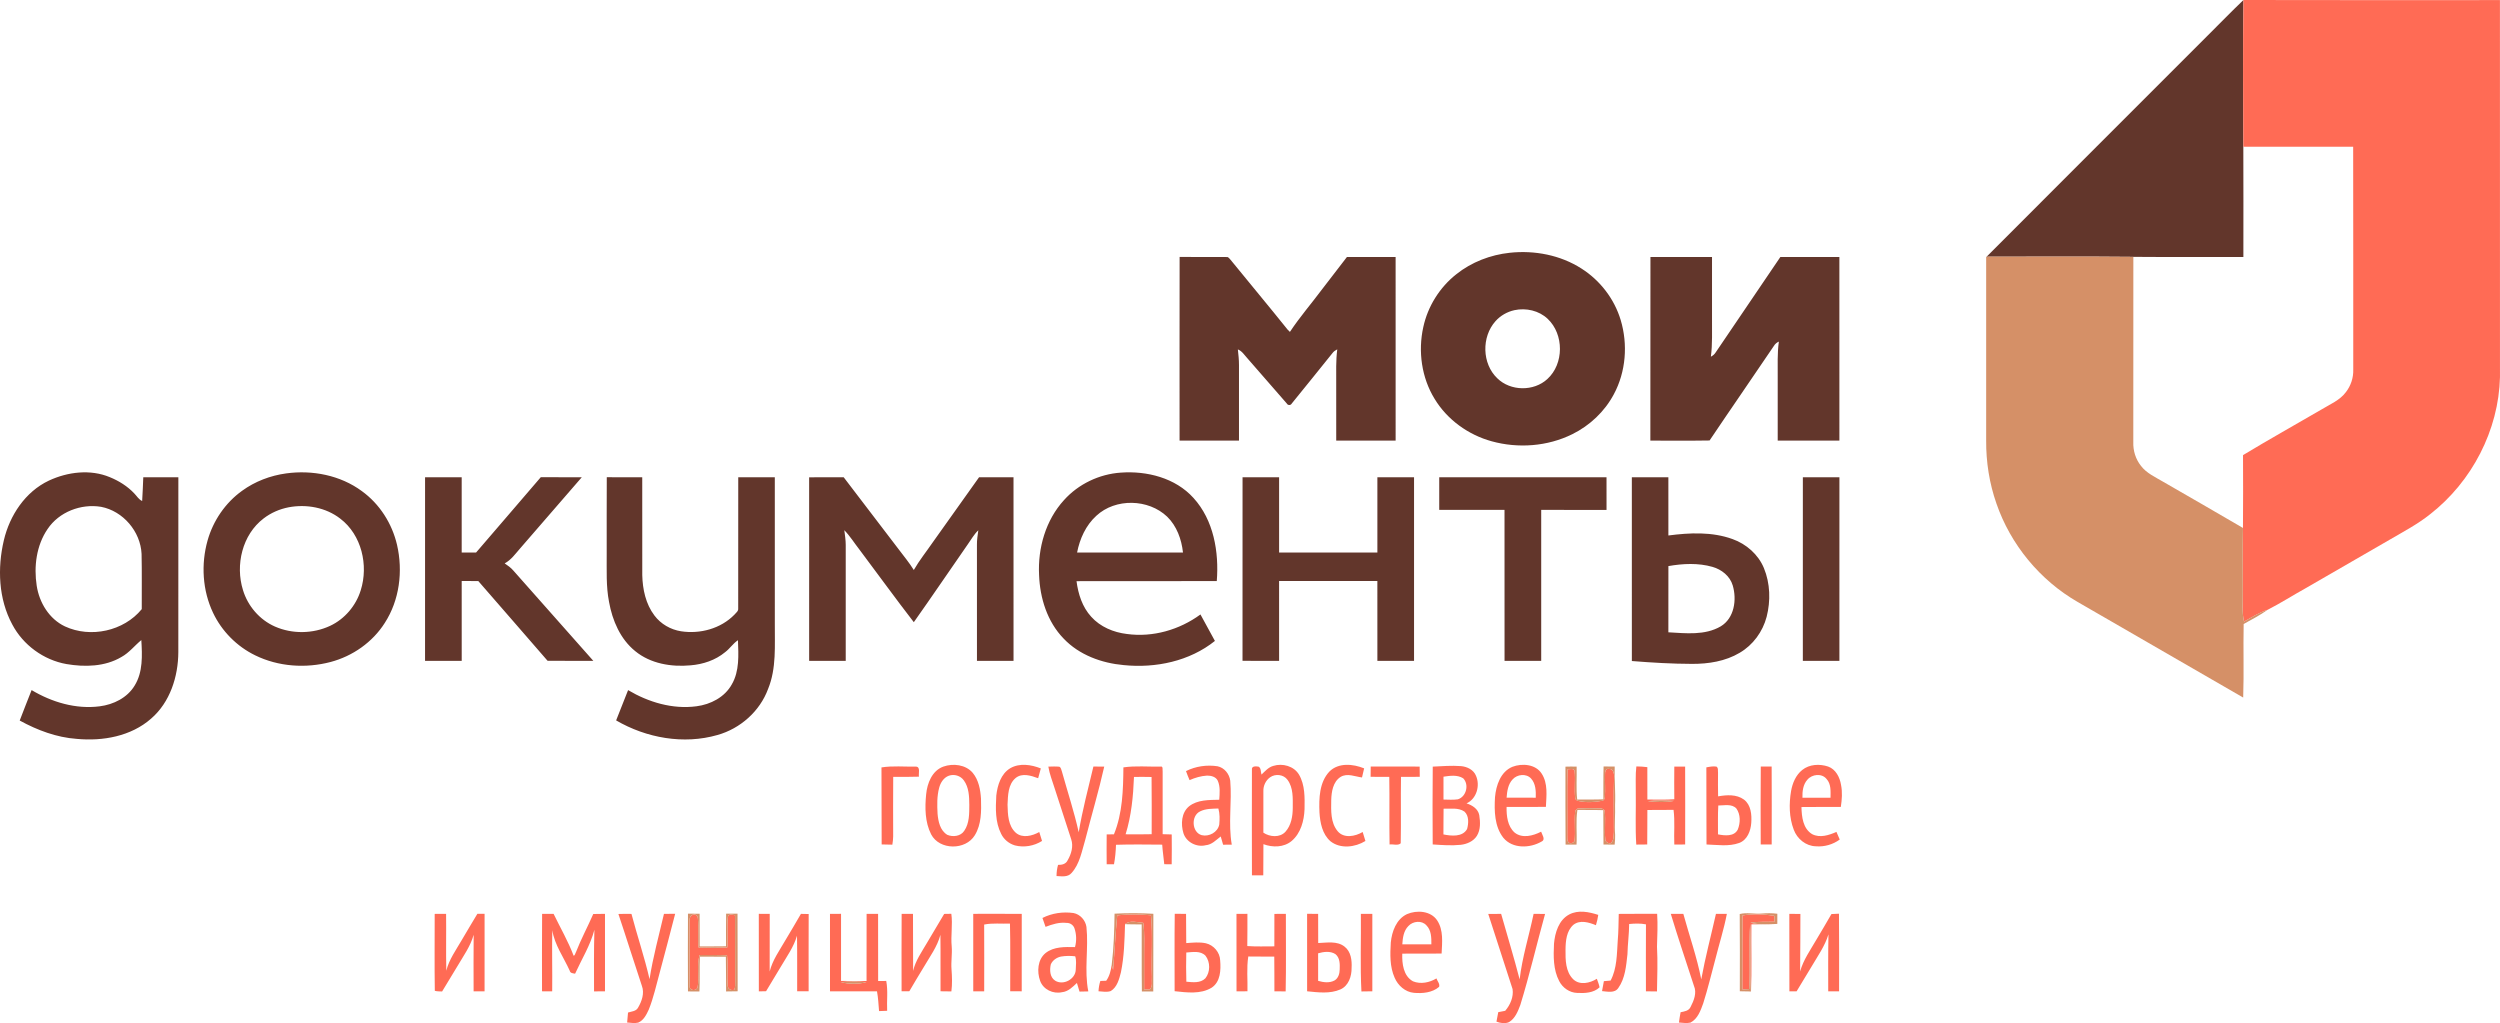
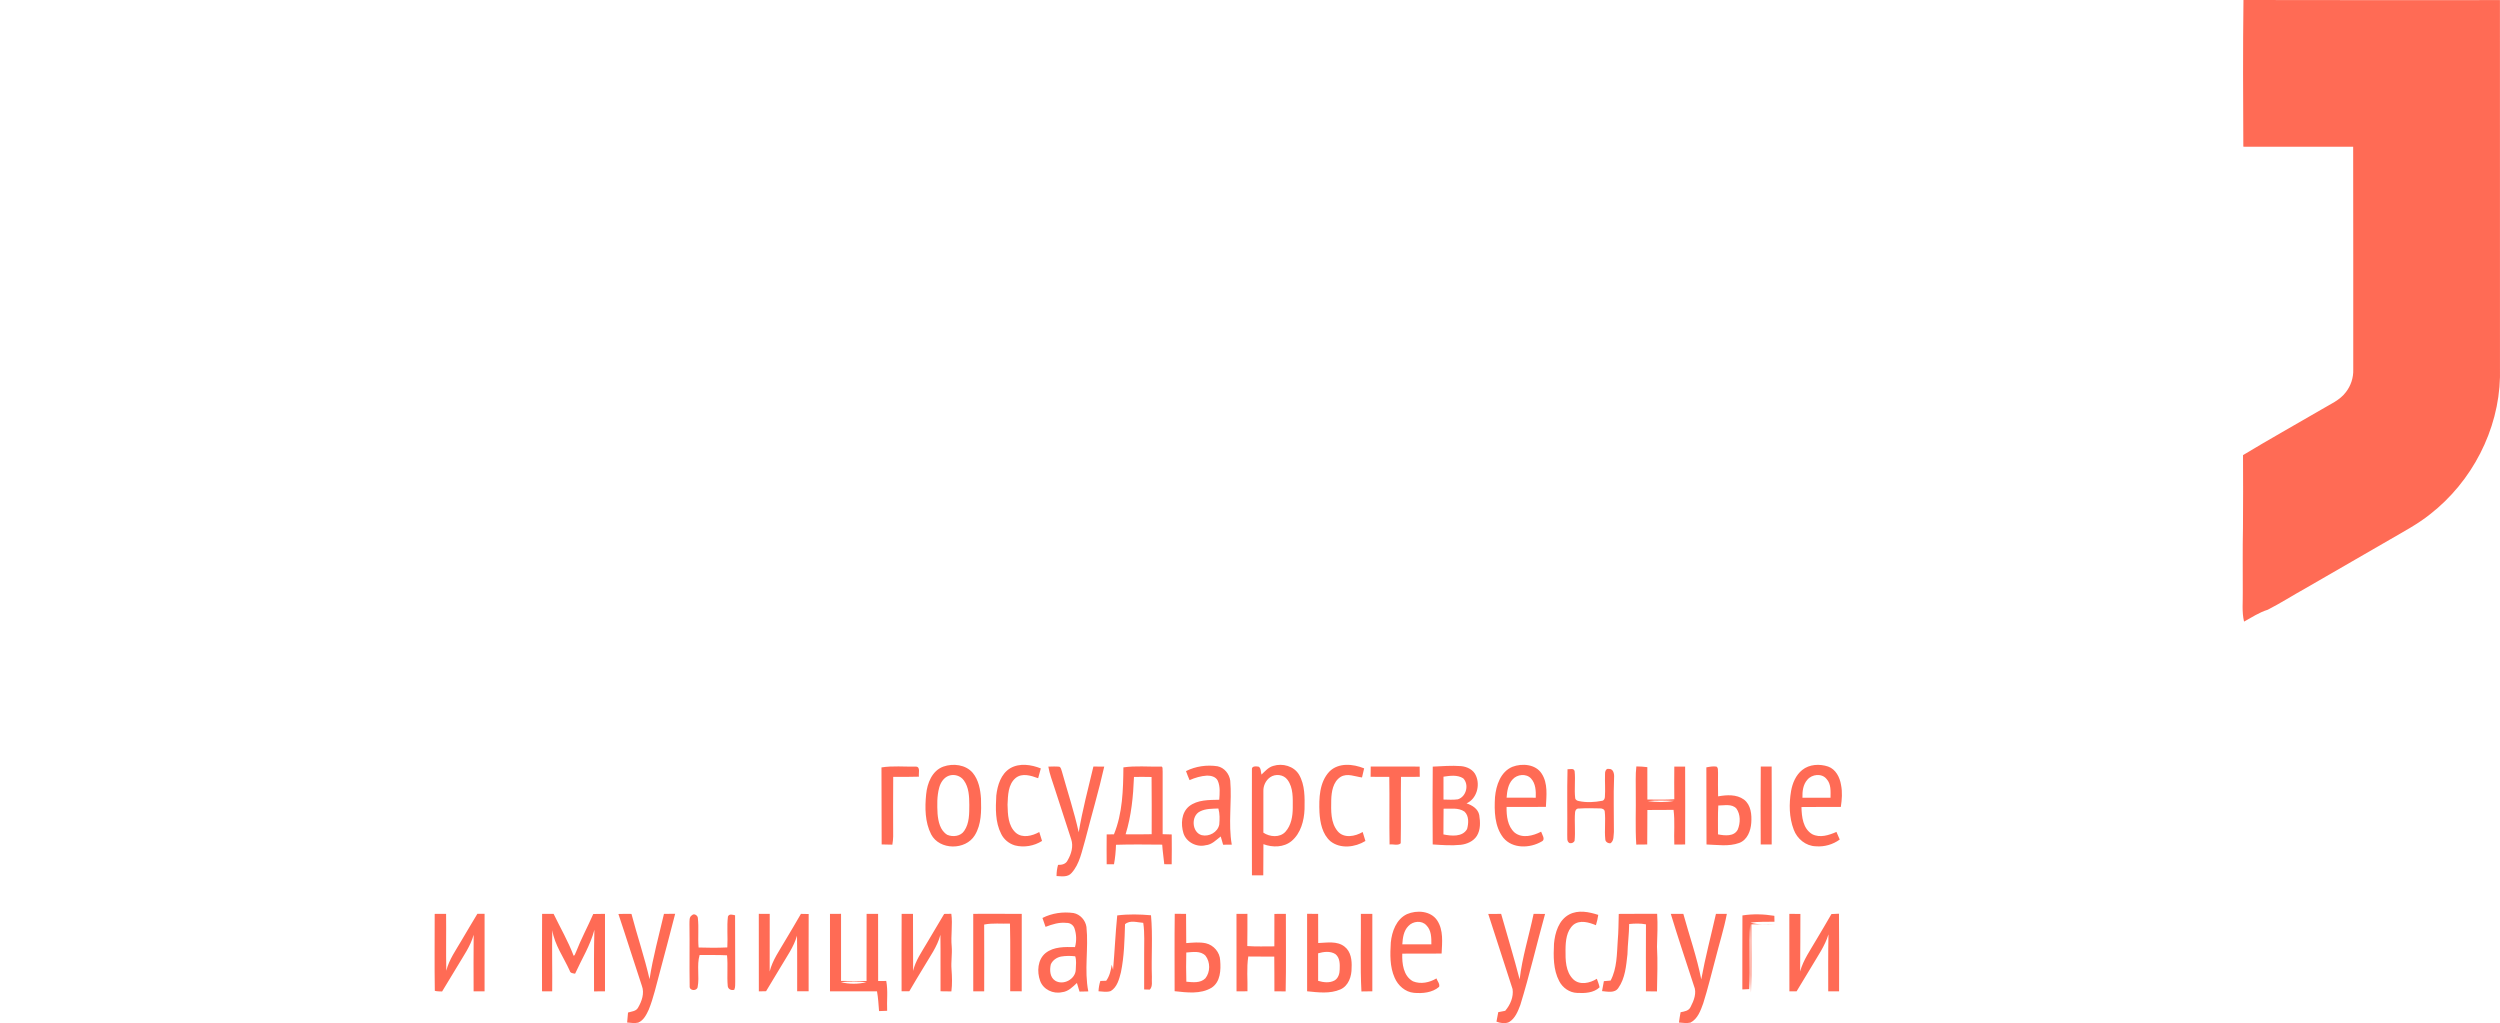
<svg xmlns="http://www.w3.org/2000/svg" xml:space="preserve" width="583.784mm" height="238.92mm" version="1.1" style="shape-rendering:geometricPrecision; text-rendering:geometricPrecision; image-rendering:optimizeQuality; fill-rule:evenodd; clip-rule:evenodd" viewBox="0 0 58517.07 23948.75">
  <defs>
    <style type="text/css"> .fil0 {fill:#62362B;fill-rule:nonzero} .fil2 {fill:#D59067;fill-rule:nonzero} .fil1 {fill:#FF6B55;fill-rule:nonzero} </style>
  </defs>
  <g id="Слой_x0020_1">
-     <path class="fil0" d="M51667.57 839.16c282.15,-278.68 557.44,-564.76 844.85,-839.16 -14.55,1144.31 -8.9,2289.31 -3.24,3433.62 4.04,860.7 1.21,1721.04 1.21,2581.78 -858.59,-2.15 -1717.19,4.2 -2575.38,-3.2 -1144.39,-11.32 -2289.59,-4.97 -3434.39,-3.55 1719.61,-1725.65 3445.29,-3445.63 5166.94,-5169.49zm-16327.53 5077.2c579.22,-61.9 1185.3,53.76 1678.59,370.56 434.96,276.58 768.41,709.76 916.6,1204.1 170.79,569.64 123.05,1209.71 -159.84,1736.22 -214.65,404.89 -563.33,734.14 -973.52,936.01 -579.23,286.81 -1265.94,337.38 -1886.53,165.86 -547.78,-150.62 -1041.75,-506.02 -1336.69,-994.34 -304.47,-495.43 -389.31,-1111.08 -264.49,-1676.17 104.66,-485.52 382.61,-931.4 772.98,-1239.06 356.82,-285.36 799.53,-455.09 1252.89,-503.19zm108.21 1343.71c-170.1,37.52 -328.16,127.7 -443.8,258.15 -328.53,367.04 -317.21,993.68 42.44,1336.32 308.67,303.79 852.9,311.19 1171.15,18.39 392.51,-356.09 391.82,-1046.69 9.21,-1409.17 -204.05,-194.11 -507.07,-262.02 -779.01,-203.69zm-7837.2 -1245.41c366,2.84 732.32,-2.47 1098.67,1.78 45.96,-6.02 68.24,39.21 96.21,67.18 443.08,545.96 895.34,1085.25 1334.87,1634.04 13.09,12.74 39.24,38.2 52.34,50.94 233.04,-352.21 511.32,-671.88 763.12,-1010.67 190.23,-247.52 380.83,-494.34 571.06,-741.85 379.78,-1.78 759.56,-0.37 1139.7,-0.69 0.73,1432.81 -0.36,2865.67 0.36,4298.15 -463.57,0.73 -926.83,0.73 -1390.4,0.37 -0.73,-448.02 0,-896.07 -0.36,-1343.72 1.41,-264.54 -9.9,-530.08 24.74,-793.15 -41,21.91 -81.65,45.96 -109.27,84.16 -317.52,393.88 -633.68,789.27 -953.67,1181.06 -26.56,51.62 -94.06,50.57 -120.63,0.36 -309.4,-352.21 -616.34,-707.25 -924.33,-1060.51 -67.18,-73.2 -122.36,-165.49 -218.89,-202.96 13.1,121.27 26.51,243.27 26.19,365.63 -0.72,589.82 -0.36,1179.31 0,1769.14 -463.62,0 -927.2,0.72 -1390.82,-0.37 0.37,-1432.85 -2.09,-2866.03 1.09,-4298.89zm11020.76 0.73c480.23,0 960.79,-0.36 1441.05,0 0,478.05 0,956.14 0,1433.87 -2.83,300.22 12.94,601.17 -26.67,899.62 45.28,-22.99 85.69,-55.86 112.38,-100.09 503.27,-745.05 1009.78,-1488.36 1513.87,-2233.08 460.42,-0.68 920.84,-0.32 1381.67,0 1.21,1432.49 0,2864.66 0.4,4297.15 -481.44,2.47 -962.48,0.68 -1443.93,1.05 0,-494.71 0,-989.41 0,-1484.12 2.43,-278.64 -12.12,-558 27.08,-834.55 -48.5,21.95 -88.52,55.18 -115.2,100.1 -499.63,740.11 -1008.57,1473.84 -1506.59,2215.05 -461.79,8.12 -924,2.09 -1386.16,3.15 1.41,-1432.85 3.56,-2865.34 2.1,-4298.15zm-37487.15 5233.84c439.19,-204.38 968.91,-270.51 1424.72,-80.64 213.95,87.36 415.14,212.9 574.28,381.91 59.4,60.47 102.89,141.08 183.89,176.45 13.07,-184.94 17.32,-370.56 26.16,-555.86 273.68,0.32 547.39,0.32 821.1,0.32 0,1363.93 1.41,2727.82 -0.69,4092.08 -2.51,572.85 -193.46,1174.34 -637.58,1557.68 -470.67,414.06 -1131.23,531.13 -1739.44,473.81 -472.79,-33.56 -922.95,-202.97 -1335.61,-429.27 89.47,-239.06 186.36,-474.94 278.3,-712.91 475.26,283.98 1038.22,451.94 1594.11,379.78 322.48,-40.67 646.05,-199.77 817.55,-485.16 196.97,-317.2 177.52,-707.22 156.66,-1065.08 -158.43,129.44 -285.37,297.77 -467.84,397.12 -383.66,227.02 -856.46,237.29 -1285.02,164.08 -535.38,-95.12 -1014.18,-445.91 -1267.72,-926.1 -323.57,-598.35 -350.44,-1319.71 -197.32,-1971.41 137.2,-583.15 501.79,-1135.82 1054.48,-1396.8zm-30.77 1133.36c-262.37,383.66 -324.6,876.59 -254.59,1328.89 60.81,394.24 292.08,776.53 660.56,950.51 599.37,278.97 1377.68,110.68 1798.14,-403.83 -2.12,-431.44 5.64,-862.84 -4.25,-1293.92 -25.46,-523.69 -431.76,-1001.78 -947.68,-1101.14 -469.26,-77.77 -984.47,119.16 -1252.18,519.48zm5583.95 -1301.67c612.82,-84.53 1268.08,43.13 1771.28,413.73 416.57,300.91 708.63,759.92 824.28,1259.23 141.81,614.24 58.69,1292.46 -286.81,1826.78 -286.04,451.9 -752.48,777.59 -1267.32,914.11 -581.73,154.18 -1222.45,111.04 -1765.61,-155.27 -428.62,-208.26 -782.56,-565.04 -986.58,-995.76 -248.97,-523.72 -284.66,-1138.33 -128.02,-1693.82 130.49,-462.53 416.2,-881.24 807.29,-1161.97 302.38,-219.95 661.98,-356.45 1031.49,-407.02zm58.7 793.15c-211.78,41.03 -414.79,129.07 -585.95,260.97 -500.73,380.15 -666.18,1090.91 -483.01,1677.21 112.42,373.39 389.31,695.21 747.19,852.9 406.29,179.31 890.73,171.52 1292.46,-16.25 341.94,-160.52 605.01,-471.38 716.06,-831.35 185.31,-585.58 21.59,-1298.13 -479.14,-1678.27 -337.7,-262.03 -792.47,-343.72 -1207.61,-265.22zm18148.28 -168.33c337.7,-376.58 825.69,-608.9 1329.61,-643.21 612.09,-44.55 1277.95,123.41 1700.86,592.32 473.84,519.8 599.77,1265.58 545.64,1945.95 -1094.43,4.24 -2188.54,-0.36 -3282.96,2.47 38.88,300.22 135.41,605.75 344.05,832.76 212.54,237.61 523.36,366.36 835.27,403.47 605.75,83.44 1231.99,-97.62 1721.72,-457.22 111.77,207.21 226.33,413.05 338.42,619.89 -593.7,475.63 -1387.21,641.12 -2133.72,565.77 -518.75,-46.28 -1044.59,-237.61 -1408.44,-621.99 -382.61,-393.93 -554.49,-948.38 -573.57,-1488 -32.18,-627.7 154.18,-1282.24 583.11,-1752.2zm757.45 366.36c-245.77,222.78 -388.27,538.57 -450.89,860.34 826.06,-0.32 1652.11,0 2478.49,-0.32 -33.55,-308.03 -144.95,-619.21 -370.56,-838.79 -438.84,-418.35 -1209.72,-437.07 -1657.05,-21.23zm-15712.92 -900.67c285.71,0 571.78,0 857.5,0.36 -0.32,586.67 -0.32,1173.66 0,1760.65 112.1,0 224.55,-0.32 336.65,0.73 506.75,-585.95 1008.53,-1176.13 1514.19,-1762.8 320.03,1.78 640.39,1.41 960.43,0.36 -481.29,555.19 -961.48,1110.72 -1443.13,1665.54 -111.36,125.88 -210.04,269.83 -362.07,350.79 72.84,49.85 146.37,101.14 204.01,169.01 623.09,705.11 1248.28,1408.12 1871.33,2112.87 -357.15,-2.1 -714.65,2.09 -1071.8,-2.47 -537.14,-624.83 -1082.79,-1242.26 -1620.98,-1865.67 -129.76,-1.78 -259.19,-1.78 -388.63,-1.41 0,623.05 -0.69,1246.13 0.36,1869.18 -286.08,-0.36 -572.16,0 -858.23,-0.36 0.73,-1432.12 0.37,-2864.25 0.37,-4296.78zm4253.65 -1.37c276.54,3.15 553.4,0.68 829.94,1.37 0.68,763.48 -0.73,1526.92 0.68,2290.4 7.81,331.36 80.65,676.45 284.66,944.86 148.52,199.09 378.05,330.99 622.73,369.52 445.55,68.96 931.77,-62.25 1250.38,-389.68 36.06,-42.77 94.75,-81.33 87.68,-144.63 2.51,-1023.73 0.36,-2047.09 1.09,-3070.46 285.35,0.36 570.74,0 855.77,0 0.69,1140.43 0.32,2280.81 0.32,3421.25 -4.6,513.47 41.76,1047.78 -158.05,1534.36 -193.06,522.28 -649.24,926.48 -1182.83,1076.73 -793.88,228.83 -1666.26,70.74 -2373.47,-341.22 94.75,-235.87 186.35,-472.8 280.05,-708.99 477.36,283.61 1041.76,452.62 1599.77,378.37 330.98,-42.08 662.66,-212.55 827.79,-512.73 181.78,-312.27 156.32,-686.76 143.95,-1033.63 -115.29,76.03 -189.91,197.31 -300.23,279.69 -227.75,188.86 -518.76,285.03 -810.85,308.35 -449.8,42.08 -935.65,-38.89 -1293.19,-332.05 -349.34,-281.83 -535.01,-717.11 -612.78,-1149.96 -72.84,-370.57 -52.34,-749.66 -55.18,-1125.2 1.05,-598.67 -2.14,-1197.71 1.78,-1796.34zm4736.34 2.1c269.79,-1.05 539.26,-0.37 809.05,-0.73 427.87,563.34 858.92,1124.87 1287.89,1687.48 119.85,159.48 247.88,312.96 352.9,483.02 129.76,-225.93 293.84,-429.26 440.94,-643.91 362.48,-508.9 723.13,-1018.79 1086.29,-1526.6 268.78,0.36 537.88,0 806.62,0 1.41,1432.53 1.08,2865.02 0.36,4297.51 -285.4,-1.05 -570.74,-0.37 -856.13,-0.37 -0.33,-904.55 0.72,-1809.07 -0.33,-2713.63 -2.83,-115.28 17.67,-228.43 32.18,-342.31 -101.14,93.34 -165.49,216.75 -245.77,327.12 -422.22,607.16 -836.64,1219.62 -1263.84,1823.58 -433.87,-560.11 -847.96,-1135.45 -1274.39,-1701.58 -118.12,-150.3 -218.53,-315.07 -352.58,-451.94 14.51,114.24 32.91,228.43 33.23,344.09 0,904.88 -0.32,1809.81 0,2714.68 -285.35,-0.36 -570.74,-0.36 -856.09,0.37 0.36,-1432.49 1.05,-2864.66 -0.33,-4296.78zm10144.87 -0.37c285.03,-1.05 570.37,0.37 855.73,-0.68 -0.33,586.99 0,1174.34 0,1761.33 766.67,-0.32 1533.3,0 2300.3,-0.32 0.32,-587.03 0.32,-1174.02 0,-1761.01 286.08,0.68 571.79,0.32 858.23,0.32 0.32,1432.53 0.32,2864.66 0,4297.14 -286.08,0 -572.16,-0.68 -858.23,0.37 0.32,-623.09 0.69,-1246.14 -0.36,-1869.23 -766.64,-0.69 -1533.63,-0.69 -2300.27,-0.32 0.33,623.41 0,1246.46 0.33,1869.55 -285.68,-1.78 -571.06,1.05 -856.46,-1.41 2.15,-1431.8 1.09,-2863.94 0.73,-4295.74zm4603.72 -0.36c1305.19,0 2610.39,0.36 3915.59,-0.32 0.73,254.58 0.36,509.22 0.36,764.16 -509.9,-1.09 -1019.48,-0.72 -1529.06,-0.36 0.73,1177.9 0.37,2356.13 0,3534.03 -286.07,-0.73 -572.15,-0.73 -858.18,-0.37 -0.73,-1177.9 0.68,-2356.12 -0.73,-3534.02 -509.54,0.72 -1018.75,-0.37 -1527.97,0.36 0,-254.58 0,-509.22 0,-763.48zm4508.24 0c285.03,0 570.05,0.73 855.04,-0.32 1.45,454.04 0.73,908.43 0.36,1362.84 497.54,-65.08 1022.11,-90.18 1501.54,84.12 322.57,115.29 602.31,359.28 734.49,678.96 147.95,358.23 159.28,766.63 63.87,1140.06 -91.36,349.02 -319.35,661.25 -632.22,843.4 -334.3,199.08 -730.46,260.25 -1113.92,258.83 -470.32,-1.41 -940.25,-29.03 -1408.8,-66.82 -0.73,-1433.59 0.36,-2867.49 -0.36,-4301.07zm855.77 2078.91c-0.73,516.65 1.04,1033.27 -0.73,1549.92 407.76,22.99 855.77,76.4 1224.59,-138.62 320.56,-191.28 380.79,-625.91 282.16,-957.96 -64.27,-219.25 -259.93,-374.12 -473.76,-434.91 -334.95,-95.53 -692.42,-77.81 -1032.26,-18.43zm3147.22 -2078.91c284.99,0 570.37,0 855.77,0.36 -0.81,1432.17 -0.41,2864.66 -0.41,4296.78 -285.39,-0.36 -570.78,0 -855.77,-0.36 0.81,-1432.12 0.41,-2864.25 0.41,-4296.78z" />
    <path class="fil1" d="M52512.42 0c2000.96,6.02 4001.93,1.78 6003.3,2.15 2.43,2942.07 0.8,5884.5 0.8,8826.56 -30.31,1241.21 -657.69,2446 -1634.72,3207.33 -287.01,230.22 -613.63,401.69 -929.74,586.63 -667.8,384.75 -1334.38,770.56 -2001.77,1155.63 -291.86,161.97 -573.62,342.67 -870.72,494.34 -199.29,61.57 -372.71,177.9 -553.4,276.9 -54.98,-230.21 -24.66,-466.77 -29.91,-700.5 1.61,-497.21 -6.06,-994.38 4.44,-1491.22 5.25,-568.24 3.64,-1136.87 1.21,-1705.15 607.97,-368.09 1230.5,-713.59 1844.12,-1072.51 196.47,-119.49 422.83,-211.1 563.92,-401.69 116.01,-149.2 178.26,-337.34 172.2,-526.52 -2.01,-1738.74 2.84,-3477.84 -2.01,-5216.9 -857.38,-1.42 -1714.36,1.41 -2570.94,-1.42 -5.66,-1144.3 -11.32,-2289.3 3.24,-3433.62zm-30432.29 17943.91c230.22,-81.7 524.42,-47.38 689.54,147.1 137.57,167.6 178.96,391.79 192.38,602.92 8.86,289.23 12.01,602.19 -145.31,857.5 -216.07,355.04 -827.47,351.48 -1021.99,-22.63 -145.32,-286.44 -147.79,-623.05 -116.67,-935.69 24.74,-259.51 137.57,-552.31 402.05,-649.2zm128.71 213.56c-120.95,44.55 -194.48,162.34 -225.98,281.83 -53.36,197.35 -48.1,404.56 -37.47,606.85 15.2,181.01 59.06,393.19 227.75,494.66 131.53,55.9 312.91,35.04 396.39,-93.34 122.69,-177.5 117.76,-403.84 118.81,-610.32 -1.74,-194.88 -8.13,-407.39 -127.66,-570.37 -77.45,-109.67 -226.3,-154.23 -351.84,-109.31zm1438.51 -176.09c219.26,-126.61 490.1,-84.16 715.01,4.93 -19.09,76.72 -41.03,153.12 -62.58,229.52 -165.17,-60.47 -373.43,-129.8 -526.56,-5.65 -179.97,150.98 -179.64,408.08 -189.87,623.77 5.98,227.71 10.96,493.62 193.43,658.42 155.59,134.37 386.5,73.94 549.15,-17.3 20.86,69.66 42.77,139.3 64.72,208.96 -187.08,118.12 -419.75,159.51 -634.73,104.33 -138.97,-41.03 -258.87,-138.97 -321.81,-269.82 -141.07,-275.81 -130.85,-596.17 -114.19,-896.76 27.2,-240.8 107.85,-508.12 327.43,-640.39zm4112.89 67.55c226.66,-113.87 486.58,-150.66 736.93,-113.51 160.56,32.86 277.95,178.91 298.85,338.38 41.72,497.54 -50.61,1001.82 35.69,1496.53 -67.87,0.32 -135.46,1.05 -202.64,1.77 -18.71,-64.39 -37.84,-128.7 -55.87,-193.1 -108.17,82.42 -207.89,192.74 -351.84,205.11 -212.86,53.04 -454.04,-70.7 -521.21,-282.2 -63.63,-210.04 -49.16,-479.14 131.53,-628.71 197.67,-156.31 467.5,-147.83 706.88,-153.84 9.54,-148.48 27.24,-306.94 -35.69,-446.97 -45.27,-92.29 -156.31,-118.8 -250.01,-118.12 -141.81,8.85 -279.73,48.47 -409.13,106.11 -30.07,-70.01 -58.37,-140.02 -83.48,-211.45zm329.94 943.08c-216.43,102.55 -196.63,491.18 38.56,556.95 173.26,41.36 374.81,-69.32 410.18,-248.24 10.96,-125.56 14.14,-254.26 -20.86,-376.26 -143.59,6.02 -295.98,1.05 -427.88,67.55zm1437.42 -861.39c82.8,-78.55 162.34,-172.93 276.91,-203.69 216.06,-68.23 482.33,4.61 601.87,205.8 140.71,242.58 132.96,534.64 128.7,805.88 -10.26,270.88 -87.68,565.09 -302.33,746.51 -182.47,152.39 -446.28,154.86 -660.23,74.26 -3.16,242.95 0.36,485.85 -3.52,728.79 -88.77,0.36 -177.14,0.36 -265.22,0.36 -2.47,-823.58 -2.47,-1647.49 -0.36,-2471.45 -12.7,-92.97 97.25,-82.01 157,-72.11 62.25,38.52 46.32,124.45 67.18,185.66zm200.87 63.63c-102.19,72.84 -161.57,199.08 -157,324.28 -1.73,323.55 0,647.46 -0.32,971.37 150.26,101.83 386.49,122.69 517.34,-21.9 135.42,-151.39 170.06,-363.17 170.79,-559.79 0,-221.36 16.25,-466.78 -122.73,-654.54 -90.5,-126.97 -284.29,-148.19 -408.08,-59.42zm1389.72 -135.78c213.6,-212.55 554.13,-178.59 811.91,-73.21 -15.21,71.43 -32.19,142.18 -49.89,212.87 -164.76,-20.86 -343.31,-107.48 -500.33,-13.42 -178.95,113.87 -214.69,346.87 -219.98,542.08 -3.52,247.19 -18.03,527.24 150.3,729.16 146.42,175.4 411.96,122.36 585.58,18.39 20.86,70.02 42.8,140.02 64.39,210.4 -240.84,148.52 -583.47,190.96 -816.88,7.77 -193.07,-166.54 -244.69,-437.07 -258.83,-679.64 -13.1,-326.74 -4.61,-701.59 233.72,-954.4zm965.72 -115.65c381.92,-1.05 763.81,-2.1 1145.72,0.36 0.73,79.92 1.42,159.84 2.47,239.76 -146.37,0.72 -292.78,1.41 -439.2,1.41 -9.17,518.03 4.61,1036.82 -6.71,1554.48 -65.78,62.26 -177.14,14.88 -260.94,27.62 -9.9,-527.25 2.79,-1054.86 -6.75,-1582.1 -146.06,0 -291.74,-0.37 -437.07,-1.41 0.37,-80.25 1.05,-160.16 2.47,-240.12zm1451.94 1.41c219.62,-9.9 439.92,-28.99 659.87,-12.01 143.54,12.01 297.72,85.94 352.9,227.02 100.45,228.44 14.51,538.57 -221.73,645.37 132.26,42.44 269.83,127.65 297.77,275.08 25.1,160.56 33.23,341.25 -55.87,484.84 -80.64,127.98 -232.35,193.43 -377.67,210.04 -218.17,22.27 -438.11,5.66 -656.32,-8.85 -3.52,-607.16 -5.98,-1214.33 1.05,-1821.49zm251.44 235.55c0,178.18 -0.37,356.78 0,535.37 112.09,1.37 225.27,10.96 337.01,-5.7 198.36,-61.15 268.01,-345.82 123.77,-492.2 -137.56,-85.93 -309.07,-59.78 -460.78,-37.47zm2.14 749.62c-3.88,200.54 -0.72,401.04 -3.56,601.91 183.52,37.11 447.01,65.77 554.13,-126.97 35.36,-132.26 48.1,-305.15 -61.16,-407.02 -142.86,-98.63 -326.42,-63.63 -489.41,-67.91zm1610.36 -980.55c226.66,-87.32 544.22,-62.94 686.03,159.15 150.26,229.48 110.68,518.39 98.63,777.95 -306.94,5.29 -613.5,1.04 -920.08,2.47 -4.24,210.04 22.27,451.2 188.1,599.72 180.01,143.95 433.91,75.31 620.26,-21.22 21.58,70.74 111.72,183.52 10.96,230.9 -271.93,159.84 -680.33,172.93 -895.34,-88.04 -208.63,-266.96 -213.61,-628.39 -195.21,-951.21 25.47,-275.8 130.13,-593.74 406.66,-709.71zm5.66 294.2c-107.86,114.24 -129.44,277.96 -140.75,427.88 227.38,1.41 454.76,0.73 682.51,0.73 4.93,-155.27 0,-329.25 -111.04,-450.16 -113.51,-122.36 -324.64,-98.31 -430.71,21.54zm6778.75 -219.94c167.76,-136.47 407.87,-147.1 606.76,-80.6 178.26,63.3 272.86,251.39 301.55,427.84 34.76,170.82 21.42,346.18 -4.85,517.01 -307.22,2.09 -614.03,-1.41 -921.25,2.83 5.66,227.34 33.96,504.24 249.82,634.36 182.71,95.13 393.32,24.79 569.16,-52.3 25.47,59.38 50.53,118.8 76.81,178.55 -160.89,117.75 -361.8,175.03 -559.87,158.05 -233.25,-5.29 -438.2,-175.03 -516.61,-389.64 -109.15,-286.81 -112.79,-604.69 -62.26,-904.23 33.15,-184.58 109.95,-371.98 260.74,-491.88zm121.27 226.7c-103.08,114.19 -120.05,274.39 -116.01,421.86 219.09,0.68 438.19,-0.36 657.29,0.68 1.21,-149.56 16.98,-321.77 -93.78,-439.88 -111.16,-137.93 -339.97,-111.73 -447.49,17.34zm-21673.06 -286.81c263.48,-42.44 532.95,-13.78 798.85,-19.45 124.1,-2.14 62.58,159.48 78.51,235.88 -200.87,7.76 -402.05,3.88 -602.56,5.29 -3.92,463.94 -2.15,927.88 -1.05,1391.83 0,65.07 -9.21,129.8 -19.12,194.47 -83.48,-2.83 -166.92,-4.24 -250.34,-5.61 -6.02,-600.81 1.73,-1201.96 -4.29,-1802.41zm3905.72 -18.75c84.85,-1.73 170.43,-7.08 255.65,1.77 44.59,18.39 45.27,73.9 62.25,112.83 131.9,473.84 286.77,941.3 393.2,1421.86 87,-518.39 221.73,-1027.24 343.72,-1538.19 84.52,-0.37 169.05,0 253.9,1.04 -129.44,576.73 -299.14,1143.95 -445.56,1716.8 -80.6,265.58 -127.29,561.92 -320.03,774.06 -88.73,102.9 -231.59,76.74 -351.48,70.73 0.72,-88.39 11.68,-176.11 35.73,-260.96 89.45,2.83 185.62,-19.45 225.56,-109.27 84.52,-144.63 137.93,-324.96 82.43,-489.4 -131.22,-398.91 -259.57,-798.45 -389,-1197.72 -51.62,-166.91 -118.44,-330.25 -146.38,-503.55zm1757.09 17.7c285.76,-41.76 577.13,-12.73 865.31,-18.39 72.84,-17.34 44.91,74.27 53.4,113.15 -1.41,489.77 -1.41,979.18 0,1468.91 70.38,2.15 140.75,3.92 212.18,6.02 2.1,232.68 3.2,465.36 -0.72,698.03 -58.34,-0.68 -115.97,-1.05 -173.62,-1.05 -14.47,-153.12 -38.89,-305.15 -48.1,-458.28 -360.33,-2.15 -721.36,-8.85 -1081.69,3.19 -5.29,152.76 -18.75,305.16 -47.01,455.82 -57.33,-0.36 -114.6,-0.36 -171.16,-0.36 -2.51,-232.68 -2.15,-465.36 0,-697.67 56.18,-1.45 113.15,-2.15 170.06,-2.87 202.28,-493.62 216.42,-1040.34 221.35,-1566.5zm247.56 223.47c-17.34,452.29 -61.21,908.43 -195.89,1342.7 203.33,1.41 406.62,3.88 609.96,-2.14 -0.32,-446.28 3.56,-892.88 -2.47,-1339.15 -137.2,-3.16 -274.4,-3.52 -411.6,-1.41zm11758.77 -245.74c85.94,0.33 171.89,5.3 257.42,16.98 -1.37,252.45 -1.05,504.93 0.72,757.79 210.05,0 420.45,8.12 630.49,-7.08 -3.2,-254.59 -2.47,-509.22 0,-763.44 84.16,-1.09 168.69,-1.41 253.57,-1.09 2.8,607.89 1.74,1216.1 0.33,1823.95 -84.85,0 -169.38,0.36 -253.9,0.72 -12.01,-270.15 17.34,-542.44 -17.67,-811.21 -204.37,3.19 -408.8,0 -612.82,2.87 -3.19,269.1 1.05,538.2 -3.51,807.3 -85.94,0.32 -171.16,1.41 -256.41,2.47 -26.16,-404.89 -4.93,-811.22 -11.65,-1216.47 3.2,-204.38 -10.96,-409.45 13.42,-612.78zm268.78 812.23c203.65,25.83 412.28,33.27 614.93,-5.98 -204.75,-7.44 -410.9,-16.65 -614.93,5.98zm1369.88 -789.96c77.29,-15.56 156.92,-30.39 237.36,-18.39 47.7,33.96 29.51,96.9 35.99,147.11 -0.81,183.15 -2.84,366.36 1.61,549.51 200.5,-35 430.51,-51.62 604.73,74.99 166.14,124.83 185.14,354.31 171.4,545.96 -12.53,187.76 -92.17,399.23 -282.56,469.96 -244.97,88.41 -511.36,43.85 -764.97,35.37 -5.34,-601.51 1.05,-1203.01 -3.56,-1804.52zm272.54 1567.91c156.03,30.43 377.96,56.95 463.66,-113.84 62.66,-154.9 66.3,-351.84 -33.55,-491.87 -108.75,-115.65 -283.77,-69.33 -423.24,-69.7 -13.33,224.91 -4.84,450.16 -6.87,675.4zm1001.29 -1587.35c84.48,0 169.37,0 254.66,0.32 4.05,608.25 1.62,1216.46 0.81,1824.31 -85.69,0 -171.8,0 -256.69,0 -2.02,-608.21 -5.25,-1216.42 1.21,-1824.63zm-4523.2 62.57c55.18,5.66 152.4,-34.27 166.54,49.52 21.59,207.21 -11.32,416.53 12.73,623.78 2.84,43.5 47.06,66.46 86.3,72.12 179.28,38.56 367.05,27.93 546.32,-6.72 41.04,-6.71 62.58,-52.66 62.94,-90.5 12.74,-174.71 -3.19,-349.75 2.84,-524.09 -5.3,-53.73 16.61,-151.35 90.87,-131.17 106.8,-7.08 128.39,120.95 121.32,202.28 -17.71,423.63 -2.15,847.6 -4.25,1271.23 -11.68,89.82 5.66,206.53 -78.87,265.91 -53.76,8.13 -119.53,-30.03 -122.36,-86.99 -23.33,-218.9 10.64,-439.89 -13.42,-658.42 -7.07,-53.77 -67.91,-71.43 -113.19,-69.66 -165.12,-4.61 -330.25,-7.44 -494.7,3.52 -51.25,-5.66 -85.57,43.49 -86.63,90.18 -18.71,222.41 12.37,446.97 -12.01,669.38 -27.93,42.44 -66.86,58.74 -116.7,48.84 -72.48,-38.93 -48.47,-126.25 -54.45,-192.38 5.29,-512.41 -7.08,-1024.78 6.71,-1536.83zm-12290.62 3481.71c223.14,-113.52 479.14,-149.94 726.69,-115.63 157,29.7 280.41,169.02 303.38,325.33 52.71,501.07 -55.86,1012.75 43.49,1509.59 -68.96,1.4 -137.2,2.82 -205.8,4.24 -21.22,-67.18 -41.35,-134.74 -60.83,-202.27 -100.05,94.06 -204.38,202.62 -349.34,216.4 -206.53,46.68 -438.84,-62.23 -511.68,-265.56 -77.45,-214.64 -60.47,-498.24 128.34,-651.7 194.15,-152.77 454.04,-142.51 687.77,-138.28 39.28,-144.63 35.36,-299.86 -13.06,-441.66 -26.88,-76.38 -103.97,-128.36 -184.58,-124.83 -170.46,-20.51 -334.9,32.53 -491.54,92.64 -24.42,-69.67 -49.16,-138.97 -72.84,-208.27zm434.95 903.14c-101.5,20.85 -196.98,86.27 -239.07,182.81 -29.34,130.14 -24.37,298.81 99.41,380.14 188.82,121.64 480.88,-31.84 484.8,-258.85 1.74,-102.54 20.86,-212.52 -13.09,-310.12 -110.32,-13.07 -222.78,-11.67 -332.05,6.02zm8096.72 -992.61c230.58,-99.72 556.96,-79.21 707.25,145.71 151.71,229.84 116.71,516.26 104.34,776.52 -306.94,3.19 -614.24,0.71 -920.85,2.14 -7.07,233.38 23.74,521.58 250.75,647.82 179.27,73.19 386.81,30.4 548.79,-67.9 21.58,62.95 85.57,128.35 62.61,197.31 -160.19,138.28 -388.3,158.08 -590.91,140.05 -202.28,-18.74 -371.65,-170.8 -449.42,-352.57 -116.71,-258.84 -106.11,-550.57 -90.18,-827.11 25.42,-257.07 129.07,-543.85 377.63,-661.97zm34.68 277.6c-112.46,112.1 -133.68,277.94 -142.9,428.57 226.7,2.14 453.35,1.77 680.05,0.37 1.37,-153.83 0.32,-329.93 -117.07,-445.57 -108.91,-121.29 -315.43,-97.94 -420.09,16.63zm3763.2 -269.81c213.92,-112.81 461.43,-60.47 680.32,9.53 -11.32,81.7 -30.39,162.31 -54.45,241.53 -163.39,-66.48 -371.65,-130.49 -526.2,-10.26 -164.08,143.22 -183.89,380.14 -185.62,583.82 -2.51,238.34 -1.05,514.52 181.74,693.44 153.12,144.27 390.05,89.12 551.3,-12.73 23.33,65.41 50.9,130.49 63.99,199.44 -136.14,131.9 -347.23,141.44 -526.88,131.19 -177.18,-6.01 -339.11,-120.6 -418.34,-276.53 -141.08,-267.69 -135.78,-582.05 -121.64,-876.26 22.63,-258.14 111.04,-552.35 355.77,-683.19zm-26555.18 -13.44c88.77,-0.71 177.86,-1.41 267,-1.41 5.65,443.78 -5.3,887.57 4.6,1331 65.78,-263.43 227.71,-484.09 361.03,-715.72 122,-205.09 242.22,-411.62 366.36,-615.64 56.23,-0.36 112.42,-0.36 169.01,-0.36 -0.68,605.04 0.73,1210.09 -0.36,1815.11 -85.53,-0.35 -171.16,-0.71 -256.69,-0.71 -2.15,-440.94 -2.15,-882.26 1.37,-1323.58 -74.26,268.4 -239.71,495.41 -378.69,732.34 -119.89,198.37 -238.33,397.46 -359.97,594.78 -56.95,-4.23 -116.01,1.41 -170.83,-15.91 -9.17,-599.73 -2.47,-1200.18 -2.83,-1799.9zm2514.59 -1.41c89.46,0 179.28,0 269.1,1.05 157.69,326.04 340.54,640.76 468.88,980.22 35.73,-11.31 36.78,-59.04 54.81,-86.27 117.76,-304.46 274.07,-591.95 404.2,-891.1 91.56,-3.2 183.15,-4.25 274.76,-3.9 1.41,604.67 1.41,1209 0,1813.69 -85.58,0.36 -171.16,0.71 -256.37,1.42 -0.37,-480.57 -5.66,-961.48 8.45,-1442.05 -95.12,364.58 -297.35,687.43 -451.9,1027.96 -50.93,-10.24 -113.15,-9.54 -126.6,-72.13 -141.45,-312.6 -352.54,-600.79 -407.36,-946.27 -10.26,476.66 3.88,954.4 -2.15,1431.78 -79.55,-0.71 -158.74,-1.06 -237.96,-1.4 0.36,-604.33 -3.89,-1208.66 2.14,-1813zm1785.39 3.19c101.83,-3.19 203.69,-3.9 305.88,-1.77 134.01,510.98 305.15,1011.7 423.27,1527.27 79.24,-516.28 219.95,-1020.19 337.7,-1528.68 87,-0.35 174.34,-0.71 262.03,-0.71 -115.97,462.9 -243.28,923.3 -364.22,1385.12 -79.19,286.08 -141.44,578.51 -252.85,854.69 -54.81,118.46 -119.16,253.19 -247.19,306.59 -85.21,21.21 -173.94,3.89 -259.89,-2.14 6.39,-78.15 13.78,-155.58 20.54,-233.37 81.65,-26.87 187.4,-27.59 233.72,-112.45 89.09,-150.65 155.59,-339.83 90.88,-512.03 -187.4,-559.43 -361.75,-1123.09 -549.88,-1682.51zm3286.16 -3.54c85.21,0.35 170.42,0.71 256,1.4 0,449.45 -1.73,899.25 -1.41,1348.7 67.19,-267.68 230.58,-493.3 366.36,-728.8 122,-206.87 247.2,-411.25 365.31,-620.25 60.43,0.71 120.92,1.77 181.39,3.54 -3.16,602.91 -0.69,1205.83 -1.05,1808.76 -89.82,0.69 -179.28,0.34 -268.42,-1.06 -2.1,-433.55 3.88,-867.06 -3.88,-1300.25 -75.31,263.08 -237.97,485.86 -374.49,718.89 -116.34,193.78 -234.42,386.15 -349.38,580.65 -56.55,1.06 -113.15,2.12 -169.37,3.54 -2.1,-605.04 0,-1210.09 -1.05,-1815.11zm1666.58 1.05c86.3,-0.7 172.57,-1.05 258.87,-1.05 0.32,523.34 0.32,1046.7 0,1570.04 199.09,5.31 397.81,3.9 596.89,1.77 2.47,-523.35 0,-1046.71 1.41,-1570.05 89.46,-1.05 178.91,-1.05 268.74,0 2.47,523.71 -0.32,1047.05 1.41,1570.76 62.94,-0.71 126.25,-0.35 189.55,-1.06 43.86,229.84 9.54,465.71 21.22,698.39 -63.3,2.12 -126.6,4.6 -189.55,7.08 -12.73,-154.55 -19.81,-309.77 -48.1,-462.19 -366.68,1.05 -733.4,1.76 -1100.09,-0.71 -2.09,-604.31 -1.77,-1208.64 -0.36,-1812.99zm254.63 1598.71c193.42,48.44 402.73,49.51 596.52,0.35 -198.36,-20.51 -398.53,-20.17 -596.52,-0.35zm1422.58 -1599.05c88.41,-0.36 176.82,-0.36 265.59,0 4.56,445.54 -2.15,890.75 3.15,1336.32 54.13,-240.82 200.17,-443.09 321.81,-652.79 134.69,-227.73 270.51,-454.75 405.25,-682.13 55.5,-1.4 111.36,-2.12 167.23,-2.83 35.37,255.31 -16.25,511.69 8.85,767.7 14.15,177.17 -18.75,353.98 -4.6,531.49 12.73,172.21 19.08,345.83 -3.16,517.7 -84.89,-1.42 -169.41,-2.14 -253.9,-3.2 -3.56,-440.25 3.88,-880.49 -2.87,-1320.74 -73.53,276.53 -246.1,508.49 -388.27,752.13 -112.06,189.55 -230.9,375.54 -339.11,567.55 -60.79,0.36 -121.27,1.05 -181.38,1.42 0,-603.99 -3.56,-1208.32 1.41,-1812.63zm1675.76 -0.36c378.41,0.36 756.77,-2.83 1135.5,1.41 0,603.97 1.05,1207.96 -0.73,1811.92 -90.18,0.35 -179.97,0 -269.46,-1.76 -2.84,-527.95 7.8,-1056.26 -5.66,-1583.84 -201.55,8.84 -405.24,-17.32 -603.97,22.98 3.2,520.88 1.42,1042.11 0.73,1562.97 -85.57,0.36 -170.79,0.36 -256.05,0.36 -0.36,-604.67 0.37,-1209.38 -0.36,-1814.05zm4716.55 -1.06c88.04,0.71 176.45,1.06 264.85,1.76 4.61,228.08 -0.32,456.17 4.25,684.25 152.43,-10.96 308.71,-28.65 460.06,4.25 182.83,42.77 327.8,211.81 334.18,401 18.71,223.82 8.49,502.13 -200.51,638.97 -259.19,157 -579.22,112.1 -865.67,81.68 0.37,-603.97 -4.93,-1207.95 2.84,-1811.92zm270.15 906.33c-5.3,227.71 -5.98,455.44 1.45,683.17 150.26,13.44 327.06,38.2 445.18,-79.21 117.75,-147.1 118.12,-380.48 3.19,-529 -117.06,-122 -299.17,-84.86 -449.83,-74.96zm1174.74 -904.21c85.21,-1.05 170.43,-1.05 256.01,-1.4 -1.78,251.42 2.83,503.19 -2.83,754.61 210.77,14.86 422.22,6.37 633.31,6.73 0.73,-253.2 -0.36,-506.38 1.09,-759.57 89.42,-1.05 178.91,-1.41 268.74,-0.71 -1.77,604.68 8.49,1210.08 -4.97,1814.75 -88.04,-0.69 -176.09,-1.76 -263.44,-2.46 -2.09,-270.87 1.05,-541.74 -3.15,-812.26 -203.01,-1.76 -405.61,1.05 -608.25,-2.48 -42.77,269.1 -12.38,542.8 -19.45,814.37 -85.58,0.71 -170.79,1.42 -256.01,1.42 -1.41,-604.33 0.36,-1208.66 -1.05,-1813zm1653.13 -1.76c85.94,0.36 172.2,0.71 258.5,1.07 1.42,227.73 0.37,455.1 1.42,682.83 204.37,-7.08 441.3,-54.1 616.01,83.45 151.35,115.98 175.73,321.08 165.45,498.6 3.2,194.49 -70.34,419.39 -261.3,503.54 -245.41,107.49 -521.95,69.67 -779.73,43.84 -1.73,-604.67 -0.68,-1209 -0.36,-1813.34zm257.82 924.35c2.47,215 1.73,430.01 0.68,645 123.42,36.07 264.18,54.81 382.25,-8.48 89.46,-50.93 121.32,-160.91 122.37,-257.8 4.97,-124.45 7.44,-274.4 -100.78,-359.97 -120.22,-77.09 -274.4,-55.17 -404.52,-18.74zm1000.72 -922.59c89.1,-0.69 178.55,-0.69 268.38,-0.35 2.15,603.97 2.15,1208.3 0,1812.29 -85.57,0.69 -170.79,1.76 -255.31,3.54 -31.45,-604.34 -6.35,-1210.44 -13.06,-1815.48zm2981.32 0.71c100.45,-1.76 201.23,-2.12 302.01,-0.71 143.54,511.34 300.91,1018.76 432.82,1533.28 60.83,-520.51 220.67,-1022.3 327.11,-1533.97 89.09,-0.36 178.55,0 268.38,1.76 -196.95,709.7 -362.81,1428.59 -579.92,2132.64 -56.91,148.87 -120.58,314.37 -264.17,399.94 -93.34,41.03 -201.55,23.71 -293.84,-11.67 14.47,-74.25 28.98,-147.79 42.08,-221.72 53.4,-11.3 107.85,-21.91 162.67,-31.82 118.44,-136.85 199.77,-326.38 172.57,-508.15 -189.19,-586.65 -379.46,-1173.29 -569.69,-1759.59zm3054.89 -0.35c299.5,-3.9 599.36,-1.05 898.9,-1.76 16.61,256.01 3.52,512.38 -3.56,768.41 19.13,349.36 5.33,698.75 -0.32,1048.1 -86.67,-1.4 -172.93,-2.12 -258.87,-2.83 -0.69,-522.65 -2.47,-1044.93 0.73,-1567.57 -130.13,-25.11 -262.76,-20.86 -393.24,-7.77 -1.42,236.55 -35.01,471.01 -39.94,707.58 -30.07,269.45 -51.98,561.54 -213.96,789.97 -85.21,126.95 -253.54,83.81 -380.83,72.85 13.46,-78.17 28.3,-155.25 42.77,-232.68 51.98,-4.95 104.33,-9.9 157.73,-14.15 150.98,-285.72 145.69,-620.23 166.91,-934.6 19.08,-208.27 17.34,-417.26 23.69,-625.54zm1218.21 -1.05c97.58,-0.71 195.2,-0.36 293.52,0.34 140.39,510.98 317.89,1012.41 419.39,1533.28 93.7,-515.57 228.71,-1022.3 343.92,-1533.62 84.89,-0.36 169.78,-0.36 255.48,0 -68.31,357.49 -180.29,704.74 -268.42,1057.66 -93.78,346.19 -176.25,695.56 -285.03,1037.51 -61.19,167.97 -128.38,363.52 -298.49,450.16 -89.09,20.86 -180.65,3.54 -269.42,-1.42 9.9,-80.97 23.69,-161.24 38.52,-241.51 88.04,-17.68 192.01,-30.41 234.09,-123.76 77.08,-148.16 150.3,-330.27 78.5,-493.29 -182.42,-561.2 -370.92,-1120.63 -542.07,-1685.33zm2774.43 0c86.09,-0.36 172.61,0 259.11,1.76 -4.04,448.73 1.21,897.47 -6.47,1346.21 75.59,-271.93 241.73,-502.84 380.78,-744 116.83,-200.15 238.91,-397.12 352.09,-599.38 58.21,-3.19 117.23,-6.01 176.65,-8.49 6.47,605.75 2.02,1211.49 2.43,1817.23 -85.29,0 -170.18,0.36 -254.26,0.71 -0.4,-444.85 -3.64,-889.7 5.65,-1334.18 -83.27,274.4 -252.64,508.85 -395.34,753.55 -116.83,193.78 -233.24,387.22 -350.88,580.28 -56.59,-0.36 -112.78,-0.71 -168.16,-0.36 -2.43,-604.31 0.4,-1209.01 -1.61,-1813.33zm-25682.71 30.41c46.65,-49.87 133.64,7.77 134.73,67.53 25.79,228.44 -3.2,459.7 17.3,689.19 223.87,8.5 448.05,8.5 672.24,-1.76 14.84,-240.46 -14.14,-482.68 14.47,-722.08 29.02,-72.85 110.68,-41.38 167.28,-30.05 5.29,516.26 -1.78,1032.55 3.51,1548.84 -3.51,63.99 6.4,133.66 -22.23,194.12 -65.07,22.99 -144.31,-12.02 -152.8,-84.51 -21.9,-239.75 7.81,-481.62 -16.97,-721.73 -213.93,-11.67 -427.84,-3.89 -641.81,-7.08 -71.75,245.42 1.41,504.62 -46.32,752.85 -21.23,99.01 -198.36,86.64 -186.35,-24.76 -8.49,-484.1 2.51,-968.55 -4.93,-1452.65 3.88,-72.13 -13.46,-165.85 61.89,-207.91zm9951.07 5.99c262.07,-33.24 527.61,-26.51 790.36,-3.54 44.55,479.17 4.24,962.2 20.86,1442.77 -10.27,97.23 26.88,220.3 -49.52,297.02 -44.18,0 -88.05,-1.05 -131.54,-3.17 -0.36,-274.77 0.69,-549.18 0,-823.93 -2.83,-245.41 15.93,-491.89 -21.22,-735.51 -140.03,-9.2 -307.3,-71.08 -426.47,31.82 -11.32,376.25 -19.81,756.39 -96.17,1126.61 -41.03,159.49 -87,345.5 -237.28,437.8 -92.66,32.53 -192.38,10.6 -287.5,5.3 4.25,-82.04 18.39,-163.39 43.13,-241.53 45.64,-1.4 91.24,-3.17 137.61,-4.59 79.19,-110.33 109.59,-243.29 128.7,-375.55 9.54,40.32 19.77,80.63 31.45,120.95 37.47,-424.35 54.81,-850.1 97.58,-1274.44zm14633.73 0.36c247.8,-39.25 500.45,-31.11 747.43,8.83 0.81,34.66 2.02,103.62 2.43,138.28 -186.75,4.94 -375.13,-5.3 -560.67,20.86 185.95,59.06 384.02,36.07 575.63,32.9 -184.74,14.49 -369.88,3.88 -554.61,8.13 -6.88,530.76 11.72,1062.6 -10.1,1593.03l-1.21 -21.93c-25.87,-528.65 7.68,-1058.38 -18.19,-1587.02 -32.75,509.56 7.28,1021.25 -22.63,1531.15 -54.17,2.49 -107.12,4.96 -160.08,7.79 2.43,-577.46 -2.84,-1154.92 2.01,-1732.01z" />
-     <path class="fil2" d="M46489.71 6009.01l10.92 -0.36c1144.79,-1.42 2290,-7.77 3434.39,3.55 -2.43,1445.22 0.4,2890.82 -1.21,4336.36 -6.88,199.81 54.97,401 180.69,557.32 130.57,172.57 333.9,260.97 515,368.82 623.33,361.39 1250.3,717.11 1871.2,1083.11 -10.5,496.85 -2.83,994.02 -4.44,1491.22 5.25,233.73 -25.07,470.29 29.91,700.5 180.69,-98.99 354.11,-215.33 553.4,-276.9 -177.06,127.65 -372.71,226.7 -562.7,333.13 -11.72,573.93 8.49,1148.19 -10.92,1722.08 -1291.93,-747.55 -2585.49,-1491.54 -3877.02,-2239.1 -881.24,-508.49 -1568.04,-1341.62 -1899.1,-2303.42 -165.34,-471.75 -243.36,-972.84 -240.12,-1472.11 0,-1435 0,-2869.59 0,-4304.22zm-9847.3 11935.95c86.99,-2.84 174.3,-3.2 261.66,-0.73 6.71,256.73 -14.51,514.87 12.73,770.92 204.38,-3.19 408.77,2.83 613.18,-5.7 2.1,-256.36 -3.19,-512.36 4.93,-768.73 86.26,0.32 172.94,1.05 259.93,1.78 -8.85,297.72 22.6,595.11 8.81,892.88 8.49,235.51 -18.39,471.02 1.42,706.15 3.19,76.04 -3.89,152.08 -10.96,228.07 -87.36,-0.68 -174.35,-1.05 -261.3,-1.41 -5.34,-268.38 0.32,-536.42 -3.92,-804.84 -202.61,-7.07 -404.89,-0.32 -606.8,-5.97 -40.31,268.37 -5.66,541.35 -20.5,811.54 -85.57,0 -171.16,0.36 -256.41,0.68 -6.71,-608.21 -1.05,-1216.42 -2.79,-1824.63zm48.42 60.1c-13.78,512.05 -1.41,1024.42 -6.71,1536.83 5.97,66.13 -18.03,153.44 54.45,192.38 49.84,9.9 88.77,-6.4 116.7,-48.84 24.38,-222.41 -6.71,-446.97 12.01,-669.38 1.05,-46.69 35.37,-95.85 86.63,-90.18 164.45,-10.96 329.58,-8.13 494.7,-3.52 45.28,-1.77 106.12,15.89 113.19,69.66 24.06,218.53 -9.9,439.52 13.42,658.42 2.83,56.95 68.6,95.12 122.36,86.99 84.53,-59.38 67.19,-176.09 78.87,-265.91 2.1,-423.63 -13.46,-847.6 4.25,-1271.23 7.08,-81.33 -14.51,-209.36 -121.32,-202.28 -74.26,-20.18 -96.17,77.44 -90.87,131.17 -6.02,174.34 9.9,349.38 -2.84,524.09 -0.36,37.84 -21.9,83.8 -62.94,90.5 -179.27,34.64 -367.04,45.28 -546.32,6.72 -39.24,-5.66 -83.47,-28.62 -86.3,-72.12 -24.05,-207.25 8.86,-416.57 -12.73,-623.78 -14.14,-83.79 -111.36,-43.85 -166.54,-49.52zm1879.49 746.83c204.02,-22.63 410.18,-13.42 614.93,-5.98 -202.65,39.25 -411.27,31.82 -614.93,5.98zm-22467.01 2634.45c90.54,-0.36 181.42,0 272.3,1.06 2.47,254.6 0.36,509.55 1.77,764.52 205.11,-0.71 410.9,1.05 616.34,-2.48 1.41,-254.26 -2.47,-508.87 2.47,-763.11 89.13,0 177.86,0 266.99,0.35 4.61,605.38 -0.72,1210.78 2.84,1816.16 -90.19,3.2 -180.7,4.25 -270.52,3.91 -4.24,-270.87 1.78,-541.74 -5.29,-812.62 -203.01,-1.76 -405.61,0 -608.25,-1.76 -12.7,271.56 2.51,543.51 -10.6,815.07 -89.45,-0.35 -178.91,-0.69 -268.05,-1.4 -2.84,-606.45 -3.16,-1213.26 0,-1819.71zm96.21 34.66c-75.35,42.06 -58.01,135.78 -61.89,207.91 7.44,484.1 -3.56,968.55 4.93,1452.65 -12.01,111.39 165.12,123.77 186.35,24.76 47.73,-248.24 -25.43,-507.43 46.32,-752.85 213.97,3.19 427.88,-4.59 641.81,7.08 24.78,240.11 -4.93,481.98 16.97,721.73 8.49,72.49 87.73,107.5 152.8,84.51 28.63,-60.46 18.72,-130.13 22.23,-194.12 -5.29,-516.29 1.78,-1032.58 -3.51,-1548.84 -56.59,-11.33 -138.26,-42.8 -167.28,30.05 -28.62,239.4 0.36,481.62 -14.47,722.08 -224.19,10.26 -448.37,10.26 -672.24,1.76 -20.5,-229.49 8.49,-460.75 -17.3,-689.19 -1.09,-59.76 -88.08,-117.4 -134.73,-67.53zm9888.49 -34.66c302.01,-16.27 606.8,-15.92 908.44,2.83 -2.83,605.74 1.41,1211.49 -2.1,1817.23 -89.13,0.37 -178.22,0.37 -266.63,0.37 -8.17,-523.36 -1.09,-1046.71 -4.24,-1569.72 -130.13,-1.4 -260.62,1.42 -390.42,-4.59 119.17,-102.89 286.44,-41.02 426.47,-31.82 37.15,243.63 18.39,490.1 21.22,735.51 0.69,274.75 -0.36,549.16 0,823.93 43.49,2.12 87.36,3.17 131.54,3.17 76.4,-76.72 39.24,-199.79 49.52,-297.02 -16.62,-480.57 23.69,-963.6 -20.86,-1442.77 -262.75,-22.97 -528.29,-29.7 -790.36,3.54 -42.77,424.34 -60.11,850.09 -97.58,1274.44 -11.69,-40.32 -21.91,-80.63 -31.45,-120.95 48.43,-396.4 60.47,-795.26 66.46,-1194.15zm14633.25 8.48c167.76,-43.85 339.56,3.54 509.34,-11.31 123.29,-10.96 247.8,-11.67 371.09,4.59 -0.4,78.86 -0.8,158.06 -0.4,237.27 -13.34,0.71 -39.21,2.14 -52.14,2.85 -191.61,3.17 -389.68,26.16 -575.63,-32.9 185.54,-26.16 373.92,-15.92 560.67,-20.86 -0.4,-34.66 -1.61,-103.62 -2.43,-138.28 -246.99,-39.94 -499.63,-48.08 -747.43,-8.83 -4.85,577.1 0.41,1154.56 -2.01,1732.01 52.96,-2.83 105.91,-5.3 160.08,-7.79 29.91,-509.9 -10.11,-1021.59 22.63,-1531.15 25.87,528.64 -7.68,1058.37 18.19,1587.02 -87.32,-0.35 -173.82,-1.77 -259.93,-4.94 0.81,-602.57 4.04,-1205.14 -2.02,-1807.69zm-21039.33 1594.82c197.99,-19.82 398.16,-20.16 596.52,0.35 -193.79,49.16 -403.11,48.09 -596.52,-0.35z" />
  </g>
</svg>